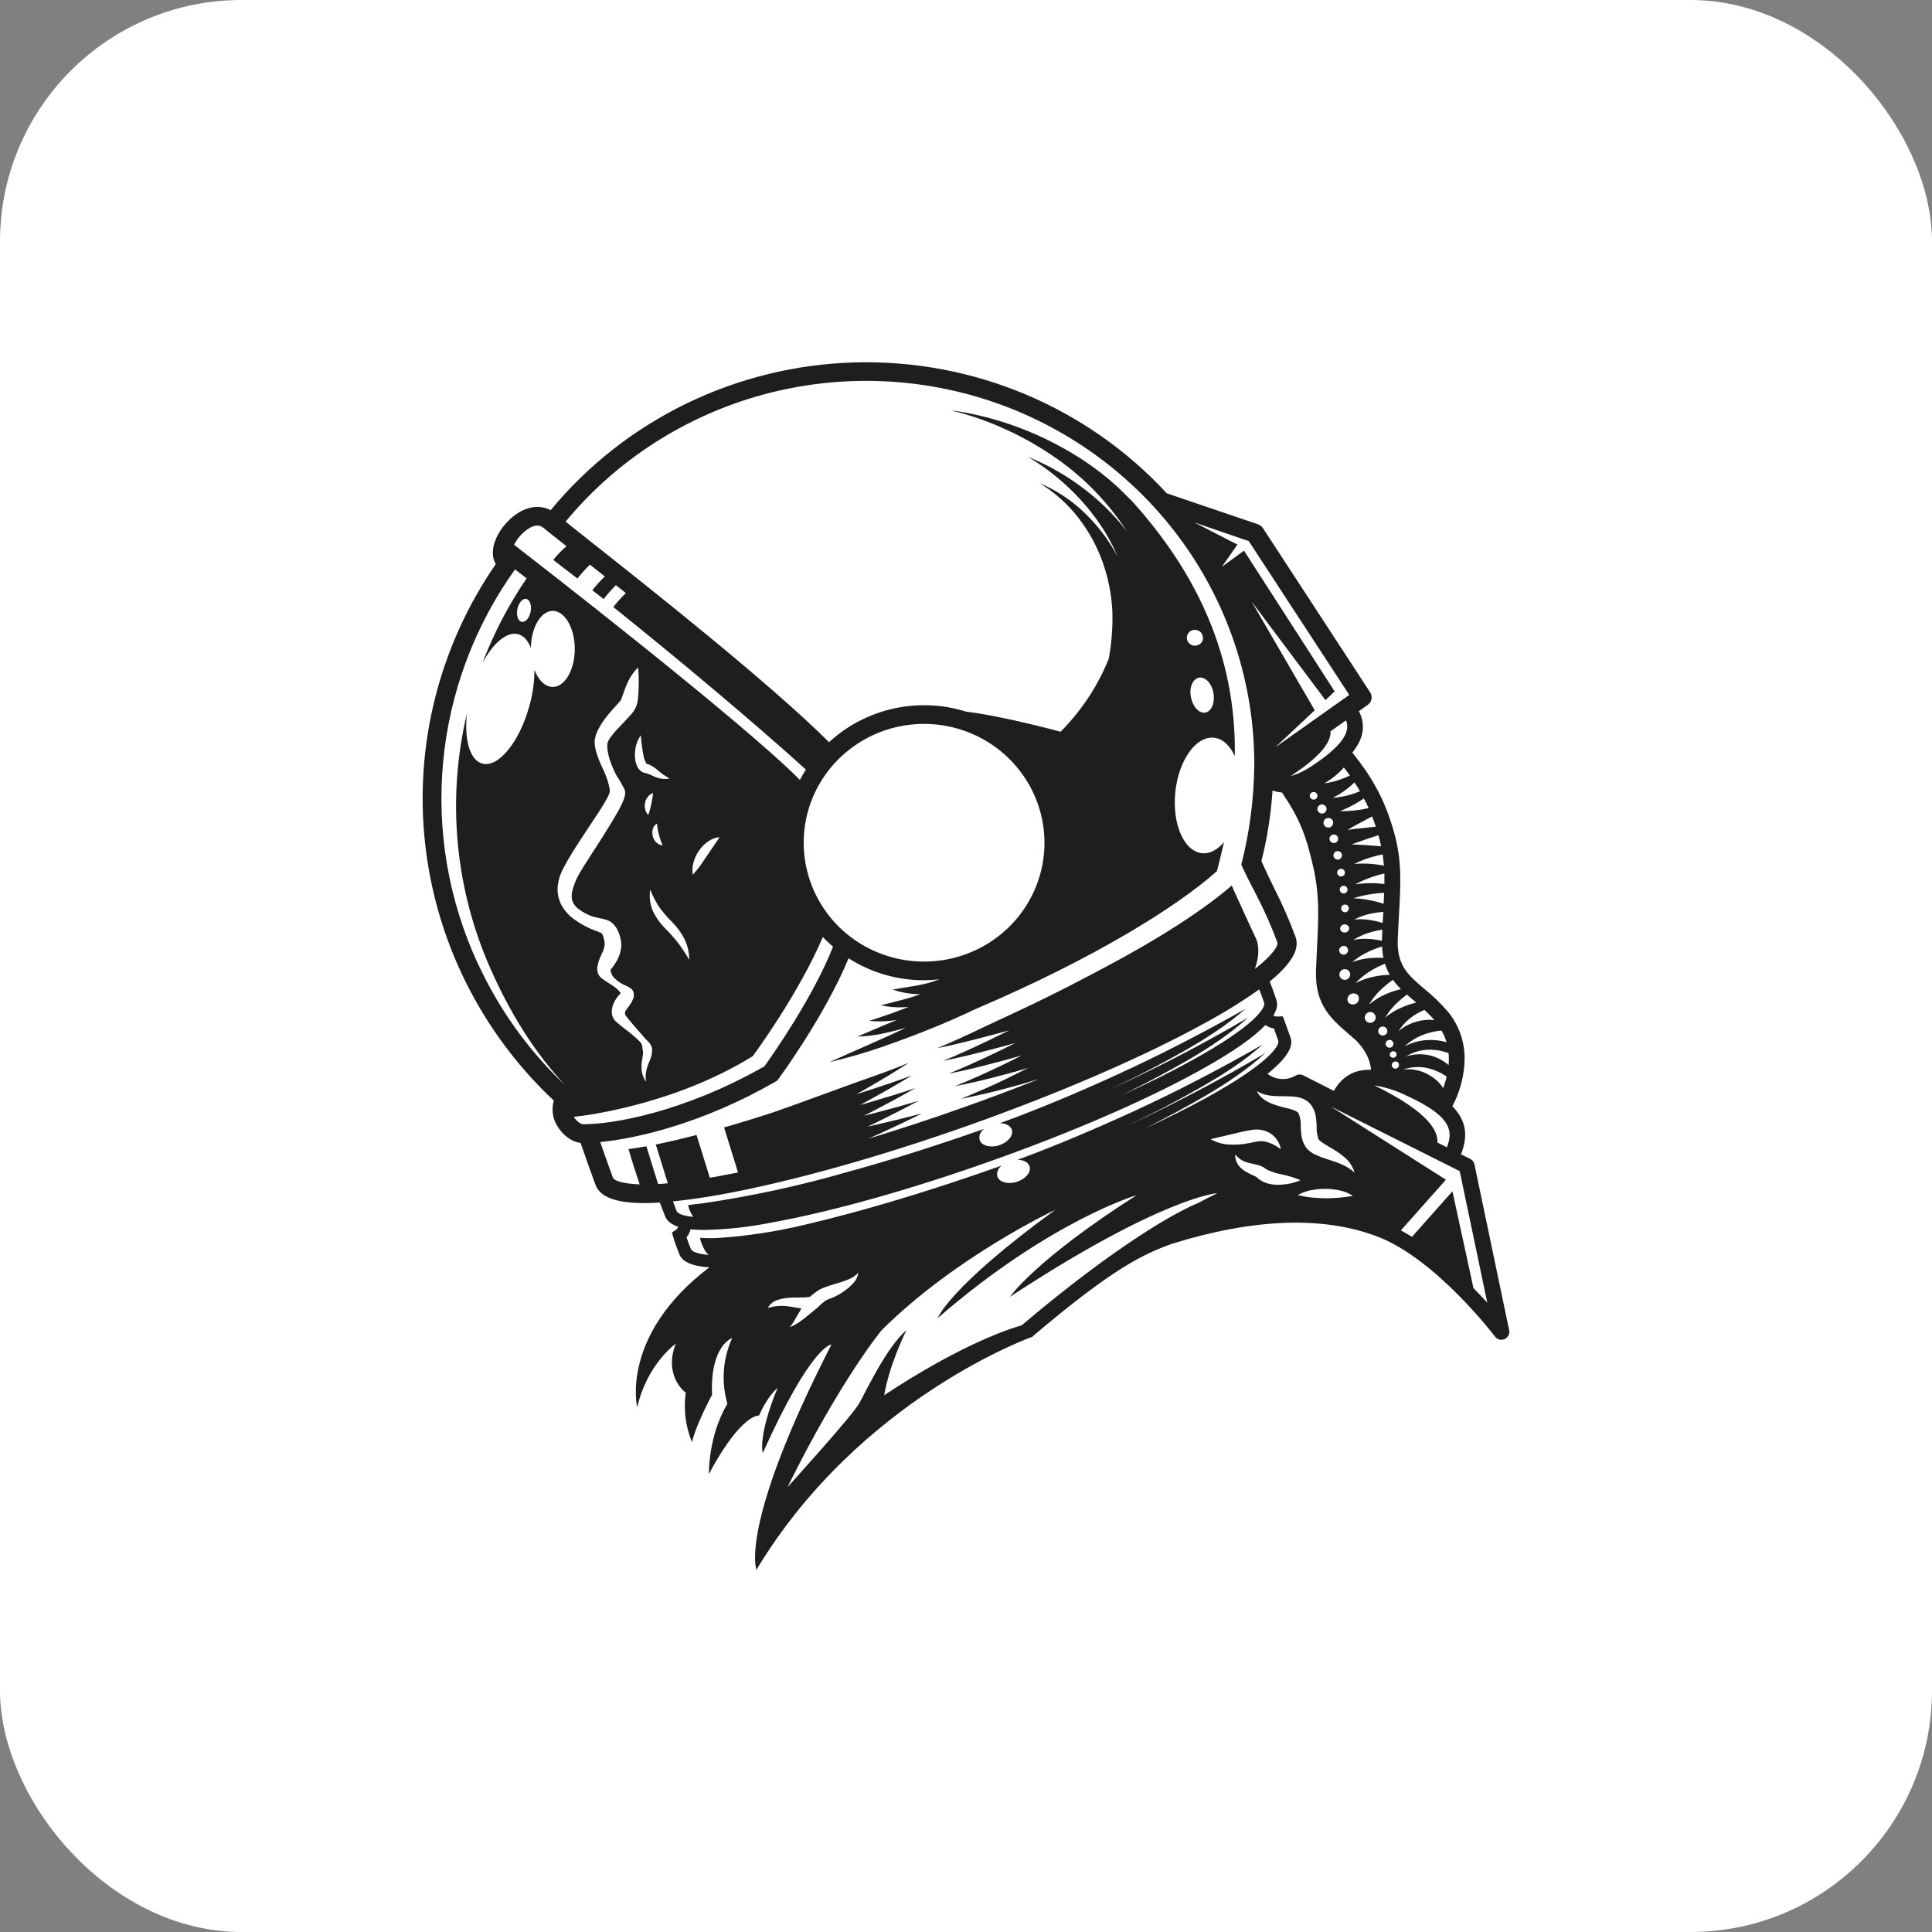
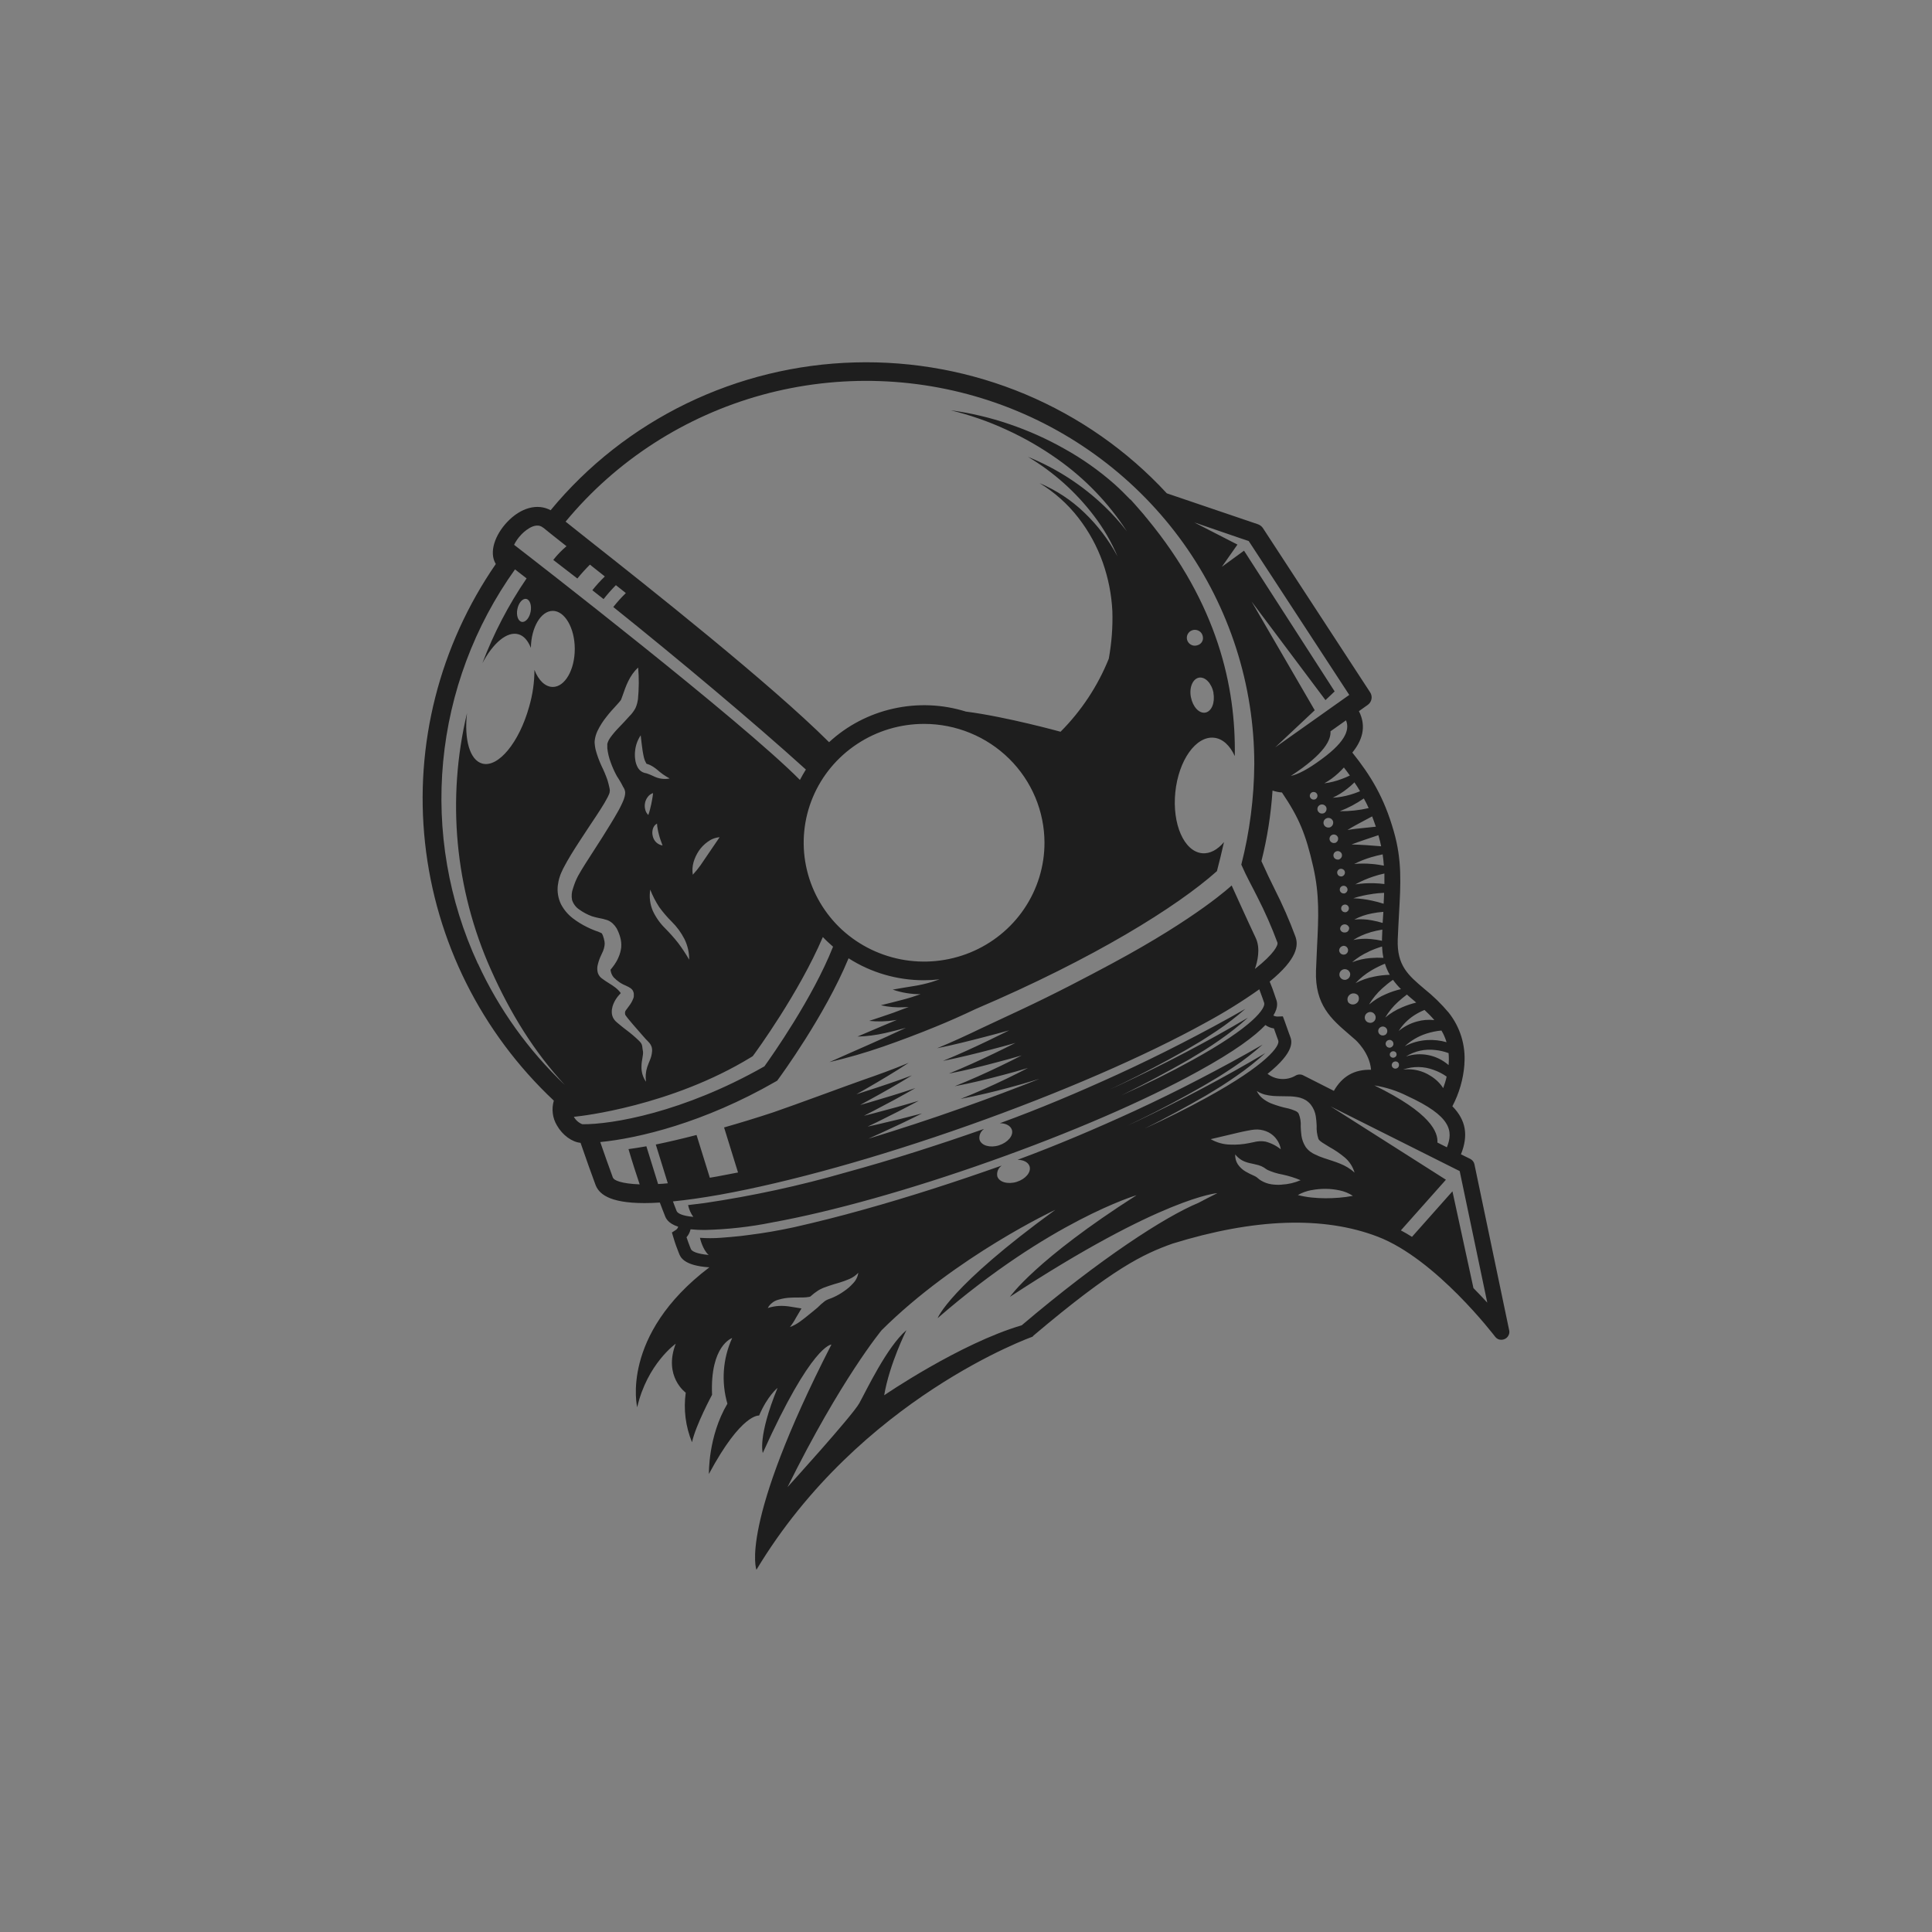
<svg xmlns="http://www.w3.org/2000/svg" width="32" height="32" viewBox="0 0 32 32" fill="none">
  <rect x="0" y="0" width="32" height="32" fill="#808080" stroke="none" />
-   <rect width="32" height="32" rx="4" fill="white" />
  <path d="M24.998 22.04L24.421 19.283C24.417 19.265 24.409 19.247 24.397 19.232C24.386 19.217 24.37 19.205 24.354 19.196L24.198 19.119C24.323 18.807 24.283 18.555 24.056 18.323C24.169 18.108 24.237 17.873 24.255 17.632C24.255 17.627 24.255 17.623 24.255 17.619C24.278 17.314 24.185 17.011 23.993 16.77C23.871 16.626 23.736 16.494 23.588 16.376C23.325 16.153 23.136 15.993 23.151 15.56C23.157 15.409 23.165 15.271 23.172 15.138C23.2 14.641 23.224 14.248 23.085 13.768C22.925 13.207 22.703 12.845 22.399 12.465C22.555 12.273 22.642 12.041 22.508 11.779L22.653 11.676C22.686 11.653 22.709 11.618 22.716 11.579C22.724 11.54 22.715 11.499 22.693 11.466L20.918 8.747C20.898 8.718 20.87 8.696 20.837 8.684L19.326 8.171C18.673 7.464 17.874 6.905 16.982 6.53C16.09 6.156 15.127 5.976 14.158 6.003C13.19 6.029 12.238 6.262 11.369 6.684C10.499 7.107 9.732 7.709 9.12 8.451C8.904 8.334 8.626 8.406 8.399 8.648C8.205 8.853 8.092 9.144 8.212 9.342C7.279 10.695 6.863 12.332 7.04 13.96C7.216 15.588 7.972 17.102 9.173 18.23C9.153 18.299 9.147 18.37 9.156 18.441C9.164 18.511 9.188 18.579 9.225 18.641C9.316 18.801 9.474 18.916 9.616 18.929C9.715 19.209 9.738 19.276 9.75 19.312C9.762 19.348 9.765 19.355 9.86 19.615C9.912 19.762 10.068 19.927 10.676 19.927C10.753 19.927 10.837 19.924 10.929 19.918C10.944 19.961 10.96 20.002 10.975 20.039C10.99 20.076 10.999 20.1 11.01 20.128C11.027 20.174 11.058 20.261 11.233 20.318C11.227 20.34 11.214 20.359 11.194 20.372L11.129 20.414L11.151 20.488C11.185 20.604 11.213 20.675 11.232 20.723C11.237 20.736 11.242 20.746 11.245 20.756C11.268 20.819 11.321 20.963 11.749 20.991C10.265 22.117 10.554 23.309 10.554 23.309C10.719 22.591 11.192 22.256 11.192 22.256C10.984 22.8 11.358 23.067 11.358 23.067C11.319 23.345 11.355 23.628 11.462 23.888C11.523 23.604 11.794 23.102 11.794 23.102C11.759 22.282 12.127 22.162 12.127 22.162C11.971 22.504 11.944 22.889 12.048 23.25C11.726 23.793 11.742 24.413 11.742 24.413C12.283 23.403 12.573 23.446 12.573 23.446C12.713 23.118 12.879 22.988 12.879 22.988C12.546 23.8 12.634 24.066 12.634 24.066C13.447 22.261 13.771 22.27 13.771 22.27C12.232 25.275 12.529 26 12.529 26C14.244 23.151 17.102 22.14 17.102 22.14L17.121 22.119C18.439 21.005 18.931 20.773 19.421 20.598C20.778 20.178 21.921 20.139 22.819 20.483C23.785 20.853 24.754 22.127 24.764 22.14C24.776 22.156 24.791 22.169 24.809 22.178C24.827 22.187 24.847 22.191 24.867 22.191C24.885 22.191 24.903 22.187 24.919 22.18C24.947 22.169 24.969 22.149 24.983 22.123C24.998 22.098 25.003 22.068 24.998 22.04ZM23.808 18.924C23.819 18.756 23.707 18.438 22.764 17.978C22.953 18.008 23.137 18.066 23.307 18.152C24.041 18.488 24.072 18.734 23.965 19.003L23.808 18.924ZM21.227 19.622C21.172 19.626 21.116 19.624 21.061 19.616C20.998 19.607 20.938 19.585 20.884 19.552C20.87 19.544 20.856 19.534 20.844 19.523L20.82 19.503C20.806 19.492 20.79 19.483 20.774 19.476C20.725 19.455 20.678 19.431 20.632 19.405C20.58 19.375 20.535 19.333 20.501 19.283C20.47 19.235 20.456 19.178 20.459 19.121C20.49 19.16 20.528 19.193 20.571 19.218C20.61 19.239 20.651 19.254 20.695 19.264C20.739 19.275 20.787 19.282 20.842 19.298C20.874 19.307 20.905 19.32 20.933 19.337C20.942 19.342 20.95 19.349 20.959 19.355L20.971 19.363L20.993 19.377C21.072 19.413 21.156 19.439 21.241 19.454C21.344 19.476 21.445 19.507 21.542 19.548C21.442 19.591 21.336 19.616 21.227 19.621V19.622ZM21.721 19.713C21.797 19.698 21.875 19.691 21.953 19.691C22.031 19.691 22.109 19.7 22.186 19.716C22.265 19.732 22.341 19.763 22.408 19.807C22.331 19.822 22.254 19.832 22.177 19.838C22.101 19.844 22.027 19.847 21.952 19.847C21.877 19.846 21.803 19.843 21.727 19.835C21.649 19.827 21.572 19.813 21.496 19.794C21.566 19.754 21.641 19.727 21.721 19.712V19.713ZM20.955 18.908C20.915 18.901 20.874 18.9 20.834 18.905C20.814 18.907 20.793 18.911 20.773 18.916L20.696 18.932C20.59 18.954 20.481 18.963 20.373 18.958C20.26 18.955 20.15 18.924 20.053 18.868L20.359 18.796C20.457 18.773 20.554 18.748 20.656 18.729L20.733 18.715C20.765 18.71 20.797 18.708 20.828 18.708C20.893 18.71 20.957 18.727 21.015 18.757C21.067 18.785 21.113 18.825 21.147 18.874C21.182 18.922 21.205 18.978 21.214 19.036C21.138 18.975 21.05 18.931 20.955 18.907V18.908ZM21.927 19.181C21.878 19.165 21.829 19.145 21.782 19.122C21.769 19.115 21.756 19.11 21.743 19.102C21.73 19.094 21.717 19.084 21.703 19.076C21.69 19.067 21.676 19.053 21.663 19.041C21.649 19.029 21.638 19.012 21.626 18.997C21.59 18.941 21.566 18.878 21.556 18.811C21.548 18.754 21.546 18.703 21.544 18.658C21.549 18.586 21.538 18.514 21.511 18.447C21.506 18.438 21.499 18.43 21.492 18.422C21.48 18.416 21.473 18.406 21.456 18.4C21.419 18.384 21.38 18.37 21.34 18.36C21.24 18.34 21.143 18.311 21.049 18.274C20.999 18.253 20.953 18.225 20.911 18.192C20.871 18.159 20.838 18.117 20.816 18.07C20.856 18.096 20.901 18.116 20.947 18.129C20.991 18.14 21.036 18.148 21.082 18.152C21.173 18.159 21.266 18.155 21.368 18.159C21.424 18.161 21.48 18.168 21.535 18.182C21.569 18.192 21.601 18.206 21.631 18.224C21.662 18.245 21.691 18.27 21.714 18.3C21.755 18.355 21.782 18.418 21.793 18.485C21.801 18.538 21.806 18.591 21.808 18.645C21.804 18.719 21.814 18.793 21.837 18.863C21.84 18.867 21.842 18.871 21.844 18.876C21.849 18.881 21.853 18.885 21.857 18.89C21.864 18.895 21.871 18.901 21.877 18.907C21.884 18.913 21.892 18.918 21.9 18.924C21.935 18.947 21.974 18.971 22.016 18.996C22.105 19.045 22.19 19.102 22.268 19.167C22.349 19.234 22.407 19.323 22.436 19.423C22.287 19.283 22.113 19.245 21.927 19.181ZM21.586 17.811C21.566 17.8 21.543 17.796 21.52 17.797C21.497 17.798 21.475 17.805 21.456 17.817C21.385 17.858 21.303 17.877 21.22 17.871C21.138 17.866 21.059 17.836 20.995 17.786C21.458 17.414 21.396 17.24 21.37 17.17L21.345 17.102C21.327 17.051 21.302 16.98 21.275 16.905L21.248 16.834L21.171 16.837C21.143 16.839 21.115 16.833 21.091 16.82C21.182 16.672 21.151 16.587 21.134 16.543C21.125 16.519 21.117 16.491 21.108 16.466C21.086 16.403 21.062 16.332 21.03 16.258C21.495 15.878 21.509 15.655 21.455 15.509C21.356 15.242 21.242 14.982 21.113 14.728C21.043 14.587 20.972 14.44 20.893 14.263C20.99 13.88 21.051 13.488 21.077 13.094C21.127 13.111 21.179 13.122 21.233 13.126C21.517 13.546 21.628 13.815 21.752 14.361C21.856 14.822 21.84 15.184 21.814 15.688C21.809 15.809 21.803 15.937 21.797 16.076C21.777 16.644 22.052 16.88 22.344 17.131C22.377 17.159 22.411 17.188 22.444 17.218C22.456 17.227 22.686 17.435 22.709 17.719C22.432 17.711 22.232 17.826 22.093 18.068L21.586 17.811ZM22.526 13.105L22.512 13.111C22.465 13.13 22.417 13.148 22.367 13.162C22.272 13.19 22.173 13.208 22.074 13.213C22.16 13.173 22.242 13.122 22.316 13.062C22.353 13.033 22.389 13.003 22.42 12.972L22.433 12.958C22.466 13.004 22.497 13.054 22.526 13.104V13.105ZM22.832 13.839C22.85 13.899 22.864 13.958 22.876 14.017C22.712 14.003 22.55 13.991 22.386 13.987C22.532 13.931 22.682 13.884 22.831 13.833L22.832 13.839ZM22.93 14.642C22.874 14.635 22.817 14.631 22.76 14.629C22.655 14.626 22.551 14.632 22.448 14.648C22.542 14.596 22.641 14.553 22.744 14.519C22.805 14.499 22.866 14.481 22.93 14.468C22.931 14.524 22.931 14.582 22.93 14.641V14.642ZM23.756 16.896C23.659 16.885 23.561 16.893 23.468 16.92C23.357 16.95 23.254 17.004 23.166 17.077C23.231 16.974 23.317 16.887 23.419 16.82C23.474 16.784 23.533 16.753 23.594 16.728C23.651 16.78 23.706 16.836 23.756 16.895V16.896ZM23.959 17.262C23.858 17.233 23.753 17.221 23.647 17.226C23.515 17.233 23.385 17.268 23.268 17.329C23.37 17.234 23.492 17.163 23.625 17.12C23.707 17.094 23.791 17.076 23.875 17.069C23.911 17.129 23.939 17.194 23.959 17.261V17.262ZM23.993 17.641C23.898 17.558 23.783 17.501 23.659 17.476C23.535 17.451 23.407 17.459 23.287 17.499C23.431 17.408 23.604 17.37 23.774 17.392C23.849 17.399 23.922 17.417 23.993 17.443C23.999 17.509 23.999 17.576 23.993 17.642V17.641ZM22.902 15.287C22.844 15.269 22.784 15.255 22.724 15.244C22.628 15.225 22.529 15.221 22.431 15.231C22.522 15.182 22.621 15.148 22.723 15.129C22.785 15.116 22.849 15.108 22.912 15.103C22.912 15.109 22.912 15.114 22.912 15.12C22.907 15.177 22.904 15.231 22.901 15.287L22.902 15.287ZM22.697 15.441C22.762 15.423 22.829 15.408 22.896 15.397C22.896 15.448 22.891 15.497 22.89 15.551C22.89 15.562 22.89 15.571 22.89 15.582C22.83 15.569 22.77 15.56 22.71 15.554C22.611 15.544 22.512 15.549 22.415 15.569C22.502 15.514 22.597 15.471 22.696 15.443L22.697 15.441ZM22.67 15.761C22.742 15.728 22.815 15.7 22.891 15.677C22.894 15.74 22.901 15.803 22.914 15.865C22.843 15.861 22.772 15.862 22.701 15.868C22.596 15.876 22.493 15.899 22.395 15.938C22.477 15.866 22.57 15.807 22.67 15.763L22.67 15.761ZM22.493 16.486C22.506 16.507 22.511 16.532 22.506 16.557C22.502 16.581 22.488 16.603 22.468 16.617C22.448 16.632 22.423 16.639 22.398 16.637C22.373 16.634 22.35 16.623 22.333 16.604C22.32 16.583 22.315 16.558 22.32 16.534C22.325 16.509 22.339 16.488 22.359 16.473C22.379 16.458 22.404 16.451 22.428 16.454C22.453 16.456 22.477 16.468 22.493 16.486ZM22.279 16.23C22.261 16.23 22.244 16.226 22.229 16.218C22.214 16.209 22.202 16.196 22.194 16.181C22.186 16.166 22.183 16.148 22.185 16.131C22.187 16.114 22.194 16.098 22.205 16.085C22.216 16.072 22.23 16.062 22.247 16.057C22.263 16.051 22.281 16.051 22.298 16.055C22.315 16.06 22.33 16.069 22.341 16.082C22.353 16.095 22.361 16.11 22.363 16.127C22.365 16.14 22.363 16.152 22.36 16.164C22.356 16.176 22.351 16.187 22.343 16.196C22.335 16.206 22.325 16.214 22.314 16.219C22.303 16.225 22.291 16.229 22.278 16.23H22.279ZM22.25 15.665C22.265 15.665 22.279 15.668 22.292 15.675C22.304 15.682 22.314 15.693 22.321 15.706C22.327 15.718 22.33 15.733 22.328 15.747C22.327 15.761 22.321 15.774 22.312 15.785C22.303 15.796 22.291 15.805 22.277 15.809C22.263 15.813 22.248 15.813 22.234 15.809C22.221 15.806 22.208 15.798 22.199 15.787C22.189 15.776 22.183 15.763 22.181 15.749C22.179 15.729 22.186 15.71 22.199 15.694C22.212 15.679 22.23 15.669 22.25 15.667L22.25 15.665ZM22.281 15.444C22.262 15.447 22.243 15.444 22.227 15.433C22.211 15.423 22.2 15.406 22.197 15.388C22.196 15.37 22.202 15.352 22.214 15.337C22.226 15.323 22.243 15.314 22.261 15.311C22.279 15.308 22.298 15.312 22.314 15.323C22.33 15.333 22.341 15.348 22.346 15.366C22.347 15.375 22.346 15.385 22.343 15.394C22.34 15.403 22.336 15.412 22.33 15.419C22.324 15.427 22.317 15.433 22.308 15.437C22.299 15.442 22.29 15.444 22.281 15.445L22.281 15.444ZM22.281 15.109C22.269 15.11 22.256 15.107 22.245 15.101C22.235 15.094 22.226 15.085 22.22 15.074C22.215 15.063 22.212 15.051 22.214 15.039C22.215 15.026 22.22 15.015 22.228 15.005C22.236 14.996 22.246 14.989 22.258 14.985C22.27 14.981 22.283 14.981 22.295 14.984C22.307 14.987 22.318 14.994 22.326 15.003C22.334 15.012 22.34 15.024 22.341 15.036C22.343 15.045 22.342 15.054 22.339 15.062C22.337 15.071 22.333 15.079 22.327 15.086C22.321 15.093 22.314 15.098 22.307 15.103C22.299 15.107 22.29 15.11 22.281 15.111V15.109ZM22.258 14.798C22.246 14.799 22.233 14.796 22.223 14.79C22.212 14.784 22.203 14.774 22.197 14.763C22.192 14.752 22.189 14.74 22.191 14.728C22.192 14.716 22.197 14.704 22.205 14.694C22.213 14.685 22.223 14.678 22.235 14.674C22.247 14.67 22.26 14.67 22.272 14.673C22.284 14.677 22.295 14.683 22.303 14.692C22.311 14.702 22.317 14.713 22.319 14.725C22.32 14.734 22.319 14.743 22.317 14.752C22.314 14.76 22.31 14.768 22.304 14.775C22.299 14.782 22.292 14.788 22.284 14.792C22.276 14.796 22.267 14.799 22.258 14.8V14.798ZM22.216 14.517C22.203 14.517 22.191 14.514 22.18 14.508C22.169 14.502 22.16 14.493 22.155 14.482C22.149 14.471 22.147 14.458 22.148 14.446C22.149 14.434 22.154 14.422 22.162 14.413C22.17 14.403 22.181 14.396 22.193 14.392C22.205 14.389 22.217 14.388 22.229 14.392C22.241 14.395 22.252 14.402 22.261 14.411C22.269 14.42 22.274 14.431 22.276 14.444C22.277 14.453 22.276 14.461 22.274 14.47C22.271 14.479 22.267 14.486 22.262 14.493C22.256 14.5 22.249 14.506 22.241 14.51C22.233 14.514 22.225 14.517 22.216 14.518V14.517ZM22.161 14.237C22.147 14.238 22.133 14.235 22.121 14.228C22.109 14.221 22.099 14.211 22.093 14.199C22.087 14.187 22.084 14.173 22.086 14.159C22.087 14.146 22.093 14.133 22.102 14.122C22.11 14.112 22.122 14.104 22.135 14.1C22.148 14.096 22.162 14.095 22.176 14.099C22.189 14.103 22.201 14.11 22.21 14.12C22.219 14.13 22.225 14.143 22.227 14.156C22.228 14.166 22.227 14.176 22.225 14.185C22.222 14.195 22.218 14.204 22.211 14.211C22.205 14.219 22.197 14.225 22.189 14.23C22.18 14.235 22.171 14.238 22.161 14.239V14.237ZM22.109 13.961C22.095 13.965 22.081 13.964 22.068 13.959C22.055 13.954 22.044 13.946 22.035 13.935C22.027 13.924 22.022 13.911 22.021 13.897C22.02 13.883 22.023 13.87 22.03 13.858C22.037 13.846 22.047 13.836 22.059 13.83C22.072 13.823 22.086 13.821 22.099 13.822C22.113 13.823 22.126 13.829 22.137 13.837C22.148 13.846 22.156 13.857 22.161 13.87C22.163 13.88 22.165 13.889 22.163 13.899C22.163 13.909 22.16 13.918 22.155 13.927C22.15 13.935 22.144 13.943 22.136 13.949C22.129 13.956 22.12 13.96 22.11 13.963L22.109 13.961ZM22.02 13.705C22.005 13.709 21.989 13.708 21.974 13.702C21.959 13.697 21.947 13.688 21.937 13.675C21.928 13.663 21.922 13.648 21.921 13.632C21.92 13.617 21.924 13.601 21.931 13.588C21.939 13.574 21.951 13.563 21.965 13.556C21.979 13.549 21.994 13.546 22.01 13.547C22.026 13.549 22.041 13.555 22.053 13.565C22.065 13.575 22.074 13.588 22.079 13.602C22.085 13.624 22.082 13.646 22.072 13.665C22.061 13.685 22.043 13.699 22.022 13.706L22.02 13.705ZM21.922 13.471C21.908 13.476 21.893 13.476 21.879 13.473C21.864 13.47 21.851 13.462 21.841 13.451C21.831 13.441 21.824 13.428 21.821 13.413C21.819 13.399 21.82 13.384 21.826 13.37C21.832 13.357 21.841 13.345 21.854 13.337C21.866 13.329 21.88 13.324 21.895 13.324C21.91 13.324 21.924 13.328 21.937 13.336C21.95 13.344 21.96 13.355 21.966 13.368C21.974 13.387 21.974 13.409 21.966 13.428C21.958 13.447 21.943 13.463 21.924 13.471L21.922 13.471ZM21.773 13.242C21.762 13.245 21.749 13.244 21.737 13.24C21.726 13.236 21.715 13.229 21.708 13.219C21.7 13.21 21.695 13.198 21.694 13.186C21.693 13.174 21.696 13.162 21.702 13.151C21.707 13.14 21.716 13.131 21.727 13.125C21.738 13.119 21.75 13.117 21.763 13.118C21.775 13.118 21.787 13.123 21.797 13.13C21.806 13.138 21.814 13.148 21.818 13.159C21.821 13.168 21.822 13.176 21.821 13.185C21.821 13.194 21.818 13.202 21.814 13.21C21.81 13.217 21.805 13.224 21.798 13.23C21.791 13.236 21.784 13.24 21.775 13.242L21.773 13.242ZM22.641 16.781C22.659 16.767 22.681 16.76 22.704 16.762C22.727 16.765 22.748 16.775 22.762 16.793C22.775 16.806 22.782 16.823 22.785 16.84C22.787 16.858 22.784 16.876 22.776 16.892C22.768 16.908 22.755 16.922 22.739 16.93C22.723 16.939 22.705 16.943 22.687 16.941C22.669 16.939 22.651 16.933 22.637 16.921C22.623 16.91 22.613 16.894 22.608 16.877C22.603 16.86 22.604 16.841 22.61 16.824C22.615 16.807 22.626 16.792 22.641 16.781ZM23.244 17.714C23.406 17.658 23.583 17.66 23.743 17.72C23.821 17.747 23.894 17.784 23.961 17.832C23.947 17.896 23.927 17.96 23.904 18.023C23.851 17.941 23.78 17.872 23.696 17.821C23.563 17.734 23.404 17.697 23.246 17.715L23.244 17.714ZM23.17 17.627C23.173 17.638 23.172 17.65 23.168 17.662C23.164 17.673 23.156 17.683 23.146 17.689C23.136 17.696 23.125 17.7 23.112 17.7C23.1 17.7 23.088 17.697 23.078 17.69C23.068 17.683 23.06 17.674 23.056 17.663C23.051 17.652 23.05 17.64 23.053 17.628C23.056 17.616 23.062 17.605 23.071 17.597C23.079 17.589 23.091 17.584 23.103 17.582C23.11 17.58 23.118 17.58 23.126 17.582C23.133 17.583 23.141 17.586 23.147 17.59C23.154 17.595 23.159 17.6 23.163 17.607C23.168 17.613 23.17 17.62 23.172 17.628L23.17 17.627ZM23.092 17.517C23.077 17.521 23.062 17.52 23.048 17.513C23.035 17.506 23.025 17.494 23.02 17.479C23.019 17.472 23.019 17.465 23.02 17.457C23.021 17.45 23.024 17.443 23.028 17.437C23.033 17.431 23.038 17.426 23.044 17.422C23.05 17.417 23.057 17.415 23.065 17.413C23.079 17.41 23.093 17.412 23.105 17.419C23.118 17.426 23.127 17.438 23.13 17.451C23.134 17.465 23.132 17.479 23.125 17.491C23.117 17.503 23.106 17.512 23.092 17.516V17.517ZM23.048 17.343C23.041 17.348 23.034 17.351 23.026 17.352C23.018 17.354 23.009 17.354 23.002 17.352C22.994 17.35 22.986 17.347 22.979 17.343C22.973 17.338 22.967 17.332 22.962 17.325C22.955 17.315 22.951 17.302 22.95 17.29C22.95 17.276 22.954 17.264 22.961 17.253C22.968 17.242 22.978 17.234 22.991 17.229C23.003 17.224 23.016 17.223 23.029 17.225C23.041 17.228 23.053 17.235 23.062 17.244C23.071 17.253 23.077 17.265 23.079 17.278C23.081 17.291 23.08 17.304 23.074 17.315C23.069 17.327 23.059 17.337 23.048 17.343ZM22.942 17.141C22.929 17.148 22.915 17.152 22.9 17.151C22.886 17.151 22.872 17.146 22.86 17.138C22.848 17.129 22.838 17.118 22.833 17.105C22.828 17.091 22.826 17.076 22.829 17.062C22.832 17.048 22.839 17.035 22.849 17.025C22.859 17.015 22.872 17.008 22.887 17.004C22.901 17.001 22.916 17.002 22.929 17.007C22.943 17.012 22.955 17.021 22.963 17.032C22.97 17.041 22.974 17.051 22.976 17.061C22.978 17.071 22.978 17.081 22.977 17.091C22.975 17.102 22.971 17.111 22.965 17.12C22.959 17.128 22.952 17.136 22.943 17.142L22.942 17.141ZM22.679 16.632C22.737 16.535 22.81 16.447 22.894 16.371C22.95 16.32 23.009 16.272 23.072 16.229C23.112 16.284 23.156 16.335 23.204 16.383C23.119 16.403 23.036 16.43 22.957 16.465C22.857 16.507 22.764 16.564 22.681 16.634L22.679 16.632ZM23.019 16.146C22.931 16.148 22.844 16.158 22.759 16.176C22.651 16.197 22.548 16.233 22.452 16.284C22.529 16.201 22.618 16.13 22.716 16.072C22.787 16.03 22.862 15.993 22.939 15.962C22.959 16.027 22.986 16.089 23.02 16.147L23.019 16.146ZM22.73 14.806C22.795 14.797 22.859 14.791 22.925 14.788C22.925 14.847 22.92 14.907 22.917 14.969C22.855 14.949 22.791 14.931 22.727 14.918C22.624 14.895 22.52 14.882 22.415 14.878C22.518 14.845 22.624 14.821 22.732 14.807L22.73 14.806ZM22.786 13.693C22.724 13.7 22.664 13.706 22.604 13.712C22.508 13.721 22.413 13.731 22.318 13.748C22.399 13.697 22.485 13.65 22.571 13.605C22.623 13.578 22.675 13.551 22.727 13.522C22.748 13.578 22.769 13.635 22.788 13.692L22.786 13.693ZM22.668 13.385C22.511 13.421 22.351 13.438 22.191 13.436C22.332 13.382 22.465 13.311 22.589 13.225C22.618 13.274 22.644 13.328 22.669 13.384L22.668 13.385ZM22.223 12.902C22.13 12.938 22.033 12.962 21.935 12.974C22.018 12.928 22.095 12.872 22.165 12.807C22.199 12.776 22.23 12.744 22.259 12.712C22.294 12.756 22.326 12.801 22.358 12.845C22.314 12.867 22.269 12.885 22.223 12.902ZM23.418 16.572L23.457 16.606C23.376 16.625 23.297 16.652 23.221 16.685C23.12 16.727 23.027 16.784 22.944 16.854C23.002 16.756 23.074 16.668 23.158 16.592C23.204 16.55 23.253 16.511 23.303 16.473C23.34 16.507 23.379 16.54 23.418 16.572ZM22.922 14.338C22.857 14.326 22.791 14.315 22.724 14.31C22.627 14.301 22.528 14.301 22.43 14.31C22.52 14.264 22.615 14.227 22.712 14.198C22.774 14.18 22.837 14.164 22.901 14.151C22.91 14.214 22.917 14.276 22.921 14.338H22.922ZM21.888 12.576C21.663 12.742 21.504 12.824 21.38 12.852C21.954 12.477 22.046 12.247 22.037 12.113L22.294 11.931C22.347 12.059 22.327 12.256 21.888 12.576H21.888ZM22.348 11.51L22.05 11.721L21.84 11.87L21.121 12.379L21.776 11.764L20.73 9.963L21.954 11.596L22.106 11.452L20.605 9.121L20.238 9.388L20.496 9.02L19.781 8.653L20.565 8.922L20.682 8.961L20.729 9.032L22.348 11.51ZM8.998 8.74C9.06 8.791 9.196 8.9 9.383 9.047C9.302 9.115 9.229 9.191 9.164 9.274C9.29 9.371 9.424 9.475 9.563 9.582C9.628 9.502 9.698 9.425 9.771 9.352L10.018 9.548C9.944 9.619 9.875 9.696 9.811 9.776L9.997 9.923C10.06 9.843 10.129 9.765 10.201 9.692L10.366 9.823C10.291 9.896 10.222 9.973 10.158 10.054C11.237 10.919 12.496 11.974 13.348 12.746C13.313 12.802 13.28 12.859 13.249 12.918C12.282 11.941 8.824 9.262 8.515 9.024C8.544 8.964 8.583 8.908 8.63 8.859C8.653 8.833 8.858 8.622 8.997 8.741L8.998 8.74ZM17.3 13.958C17.3 14.348 17.183 14.728 16.964 15.052C16.745 15.376 16.433 15.628 16.069 15.777C15.704 15.926 15.303 15.965 14.916 15.889C14.53 15.813 14.174 15.626 13.895 15.351C13.617 15.075 13.427 14.724 13.35 14.342C13.273 13.961 13.312 13.565 13.463 13.205C13.614 12.845 13.87 12.538 14.198 12.322C14.526 12.105 14.911 11.99 15.306 11.99C15.834 11.99 16.341 12.198 16.715 12.567C17.089 12.936 17.299 13.437 17.3 13.958ZM9.645 18.621C9.585 18.597 9.536 18.554 9.505 18.498L9.548 18.493C9.611 18.487 11.114 18.322 12.441 17.51L12.467 17.494L12.486 17.469C12.518 17.425 13.229 16.455 13.629 15.52C13.681 15.576 13.739 15.629 13.798 15.68C13.461 16.532 12.783 17.492 12.661 17.662C11.316 18.427 10.132 18.626 9.645 18.621ZM8.789 10.131C8.769 10.236 8.703 10.312 8.642 10.3C8.582 10.289 8.548 10.195 8.569 10.09C8.589 9.985 8.655 9.909 8.716 9.92C8.776 9.931 8.809 10.026 8.789 10.131ZM10.822 12.855C10.786 12.838 10.75 12.823 10.713 12.81C10.705 12.81 10.697 12.805 10.689 12.804H10.683L10.674 12.801L10.645 12.79C10.628 12.782 10.613 12.771 10.599 12.758C10.587 12.746 10.577 12.733 10.568 12.72C10.541 12.674 10.525 12.623 10.52 12.571C10.514 12.525 10.514 12.478 10.52 12.432C10.529 12.341 10.561 12.255 10.612 12.179C10.622 12.269 10.631 12.351 10.643 12.431C10.65 12.471 10.656 12.509 10.665 12.546C10.672 12.577 10.684 12.608 10.7 12.636C10.703 12.642 10.706 12.644 10.708 12.649C10.71 12.653 10.713 12.653 10.714 12.653H10.72L10.729 12.657C10.742 12.661 10.754 12.665 10.766 12.671C10.809 12.692 10.848 12.718 10.884 12.748C10.947 12.805 11.017 12.854 11.092 12.894C11 12.912 10.905 12.898 10.822 12.855ZM10.974 14.004C10.934 13.997 10.898 13.979 10.869 13.952C10.84 13.924 10.821 13.889 10.812 13.85C10.802 13.812 10.802 13.772 10.812 13.734C10.817 13.715 10.825 13.697 10.837 13.68C10.849 13.664 10.864 13.651 10.882 13.641C10.884 13.674 10.888 13.707 10.895 13.74C10.9 13.77 10.907 13.797 10.914 13.825C10.921 13.852 10.929 13.879 10.939 13.907L10.974 14.004ZM10.684 13.298C10.691 13.263 10.706 13.23 10.728 13.201C10.75 13.17 10.781 13.148 10.817 13.136C10.813 13.175 10.808 13.205 10.803 13.235C10.798 13.264 10.793 13.291 10.787 13.319C10.781 13.348 10.774 13.375 10.767 13.403C10.76 13.432 10.751 13.462 10.738 13.499C10.711 13.473 10.693 13.44 10.686 13.404C10.677 13.369 10.677 13.333 10.684 13.298ZM10.77 14.735C10.809 14.837 10.86 14.934 10.92 15.026C10.983 15.112 11.052 15.193 11.128 15.268C11.212 15.351 11.282 15.447 11.336 15.552C11.389 15.659 11.416 15.776 11.415 15.895C11.359 15.799 11.298 15.706 11.231 15.617C11.164 15.532 11.091 15.451 11.015 15.374C10.931 15.291 10.862 15.193 10.812 15.085C10.765 14.975 10.751 14.854 10.77 14.736V14.735ZM11.487 14.281C11.506 14.215 11.536 14.152 11.574 14.094C11.613 14.036 11.662 13.985 11.72 13.944C11.777 13.9 11.846 13.873 11.919 13.867L11.705 14.181C11.671 14.232 11.636 14.283 11.601 14.334C11.562 14.388 11.52 14.44 11.475 14.488C11.464 14.419 11.468 14.349 11.487 14.282V14.281ZM10.097 13.133C10.097 13.13 10.097 13.127 10.097 13.124C10.097 13.118 10.097 13.107 10.101 13.099C10.1 13.08 10.098 13.062 10.093 13.043C10.084 13.004 10.075 12.963 10.062 12.922C10.034 12.841 10 12.761 9.962 12.684C9.924 12.601 9.892 12.515 9.868 12.427C9.862 12.403 9.857 12.379 9.854 12.354L9.85 12.316C9.848 12.3 9.848 12.284 9.85 12.268C9.856 12.213 9.872 12.159 9.895 12.109C9.936 12.024 9.987 11.944 10.046 11.871C10.101 11.799 10.161 11.735 10.216 11.675L10.254 11.632C10.266 11.618 10.277 11.604 10.281 11.599L10.286 11.591C10.289 11.584 10.292 11.577 10.294 11.57L10.313 11.518C10.366 11.364 10.429 11.183 10.57 11.057C10.585 11.23 10.583 11.405 10.567 11.578C10.563 11.602 10.559 11.626 10.553 11.65C10.549 11.663 10.546 11.675 10.541 11.689L10.533 11.71C10.53 11.719 10.525 11.729 10.521 11.737C10.507 11.762 10.49 11.786 10.473 11.809C10.457 11.829 10.442 11.846 10.427 11.86C10.368 11.928 10.31 11.987 10.254 12.046C10.2 12.101 10.15 12.159 10.105 12.222C10.088 12.246 10.074 12.273 10.064 12.302C10.064 12.307 10.064 12.312 10.059 12.318V12.343C10.058 12.36 10.058 12.377 10.059 12.394C10.068 12.473 10.086 12.55 10.114 12.624C10.142 12.704 10.177 12.782 10.218 12.856C10.241 12.893 10.266 12.929 10.288 12.97L10.322 13.035C10.33 13.046 10.337 13.058 10.342 13.071C10.345 13.078 10.348 13.085 10.349 13.093C10.353 13.103 10.354 13.113 10.355 13.124C10.355 13.146 10.353 13.169 10.347 13.191C10.344 13.205 10.339 13.22 10.334 13.234C10.325 13.26 10.315 13.283 10.305 13.304C10.286 13.348 10.264 13.387 10.243 13.427C10.157 13.581 10.065 13.726 9.974 13.872L9.7 14.299C9.655 14.369 9.612 14.44 9.574 14.509C9.565 14.526 9.556 14.543 9.549 14.56L9.527 14.611C9.514 14.646 9.501 14.68 9.491 14.714C9.468 14.775 9.463 14.842 9.475 14.906C9.496 14.971 9.538 15.028 9.596 15.066C9.66 15.112 9.73 15.149 9.804 15.176C9.841 15.188 9.879 15.197 9.917 15.205C9.965 15.213 10.013 15.225 10.059 15.24C10.093 15.253 10.124 15.273 10.15 15.297C10.174 15.32 10.195 15.346 10.212 15.374C10.237 15.42 10.257 15.468 10.271 15.518C10.288 15.575 10.294 15.635 10.289 15.694C10.282 15.749 10.268 15.803 10.245 15.854C10.227 15.898 10.204 15.939 10.177 15.978C10.153 16.014 10.125 16.044 10.112 16.062C10.117 16.108 10.134 16.152 10.164 16.188C10.193 16.218 10.226 16.245 10.26 16.269C10.297 16.294 10.337 16.314 10.378 16.331C10.403 16.342 10.426 16.355 10.448 16.37C10.456 16.376 10.463 16.383 10.47 16.391C10.475 16.396 10.479 16.402 10.483 16.409C10.488 16.419 10.492 16.43 10.495 16.441C10.498 16.453 10.499 16.466 10.498 16.479V16.494V16.505C10.497 16.511 10.496 16.517 10.494 16.523L10.489 16.538C10.48 16.563 10.468 16.587 10.454 16.611C10.442 16.631 10.43 16.647 10.419 16.662L10.359 16.744C10.354 16.755 10.352 16.767 10.352 16.779C10.352 16.791 10.354 16.803 10.359 16.814L10.398 16.866L10.479 16.963C10.535 17.028 10.592 17.093 10.65 17.159C10.665 17.175 10.678 17.192 10.695 17.21C10.712 17.228 10.73 17.244 10.747 17.264C10.766 17.284 10.781 17.308 10.791 17.334C10.8 17.361 10.803 17.389 10.8 17.417C10.796 17.466 10.784 17.513 10.765 17.558C10.748 17.599 10.733 17.636 10.72 17.674C10.695 17.752 10.688 17.835 10.7 17.917C10.647 17.842 10.621 17.752 10.625 17.66C10.625 17.567 10.657 17.479 10.65 17.418L10.643 17.375C10.642 17.359 10.64 17.343 10.637 17.327C10.634 17.309 10.627 17.291 10.617 17.276C10.605 17.26 10.591 17.245 10.576 17.231C10.515 17.172 10.45 17.117 10.382 17.066C10.348 17.039 10.313 17.015 10.278 16.984L10.226 16.941L10.201 16.919L10.195 16.913L10.186 16.903C10.179 16.896 10.173 16.888 10.168 16.88C10.146 16.846 10.133 16.807 10.133 16.766C10.132 16.733 10.137 16.7 10.146 16.668C10.161 16.619 10.184 16.572 10.214 16.53C10.228 16.511 10.241 16.494 10.255 16.479C10.268 16.463 10.275 16.456 10.282 16.449C10.258 16.415 10.228 16.385 10.195 16.359C10.161 16.333 10.124 16.308 10.086 16.285C10.046 16.261 10.006 16.234 9.968 16.205C9.963 16.201 9.958 16.197 9.952 16.192C9.946 16.186 9.94 16.181 9.935 16.174C9.921 16.157 9.91 16.138 9.903 16.117C9.892 16.08 9.89 16.04 9.896 16.002C9.906 15.952 9.921 15.903 9.941 15.856L9.988 15.753C9.999 15.726 10.008 15.697 10.012 15.668C10.017 15.643 10.017 15.616 10.012 15.591C10.006 15.558 9.997 15.527 9.986 15.496C9.981 15.484 9.977 15.476 9.974 15.47C9.971 15.463 9.97 15.46 9.959 15.454C9.926 15.438 9.891 15.424 9.855 15.413C9.811 15.396 9.767 15.377 9.725 15.356C9.682 15.335 9.642 15.313 9.603 15.289C9.563 15.264 9.524 15.238 9.487 15.209C9.405 15.146 9.338 15.066 9.291 14.975C9.245 14.879 9.227 14.772 9.239 14.667C9.245 14.618 9.255 14.569 9.271 14.522C9.278 14.5 9.286 14.476 9.297 14.453C9.307 14.43 9.317 14.409 9.327 14.388C9.369 14.306 9.413 14.231 9.458 14.156C9.548 14.008 9.644 13.866 9.737 13.723C9.831 13.581 9.927 13.441 10.011 13.301C10.031 13.265 10.051 13.23 10.068 13.198C10.076 13.183 10.083 13.167 10.089 13.151C10.092 13.144 10.094 13.138 10.095 13.134C10.096 13.13 10.097 13.123 10.097 13.133ZM7.915 15.962C7.43 14.915 7.232 13.761 7.34 12.615C7.448 11.469 7.858 10.371 8.53 9.431L8.722 9.58C8.423 10.018 8.177 10.49 7.99 10.984C8.166 10.652 8.397 10.453 8.585 10.505C8.676 10.529 8.745 10.611 8.793 10.731C8.798 10.391 8.959 10.118 9.156 10.118C9.354 10.118 9.52 10.401 9.52 10.748C9.52 11.096 9.356 11.378 9.156 11.378C9.029 11.378 8.917 11.265 8.852 11.095C8.852 11.302 8.822 11.507 8.764 11.706C8.6 12.297 8.252 12.719 7.988 12.647C7.78 12.591 7.686 12.246 7.735 11.813C7.396 13.234 7.535 14.726 8.132 16.063C8.453 16.785 8.85 17.425 9.355 17.97C8.751 17.396 8.263 16.715 7.917 15.962H7.915ZM10.153 19.51C10.06 19.254 10.06 19.254 10.046 19.213C10.035 19.181 10.016 19.124 9.942 18.916C10.569 18.855 11.657 18.598 12.844 17.916L12.873 17.899L12.892 17.873C12.925 17.828 13.662 16.823 14.055 15.872C14.426 16.11 14.86 16.236 15.302 16.236C15.389 16.236 15.476 16.231 15.562 16.221C15.52 16.236 15.478 16.25 15.435 16.264C15.331 16.295 15.225 16.319 15.118 16.335C15.009 16.354 14.899 16.369 14.786 16.391C14.934 16.442 15.091 16.468 15.248 16.467C15.151 16.501 15.054 16.532 14.954 16.558C14.835 16.59 14.715 16.619 14.59 16.65C14.716 16.679 14.845 16.69 14.973 16.683C15 16.683 15.025 16.68 15.052 16.678C14.965 16.712 14.878 16.744 14.792 16.776C14.662 16.821 14.532 16.865 14.397 16.909C14.539 16.924 14.681 16.92 14.822 16.898L14.857 16.892C14.78 16.925 14.701 16.958 14.625 16.989L14.202 17.169C14.357 17.165 14.512 17.145 14.664 17.11C14.778 17.084 14.892 17.055 15.004 17.024C14.588 17.221 14.162 17.401 13.738 17.592C14.039 17.522 14.336 17.436 14.627 17.335C14.92 17.233 15.208 17.124 15.494 17.007C15.72 16.915 15.942 16.816 16.163 16.711C18.124 15.874 19.495 15.018 20.156 14.429C20.194 14.282 20.235 14.121 20.273 13.948C20.166 14.075 20.038 14.145 19.909 14.132C19.611 14.101 19.413 13.649 19.467 13.121C19.521 12.592 19.808 12.189 20.106 12.219C20.251 12.233 20.372 12.348 20.452 12.523C20.471 11.381 20.172 10.009 18.997 8.587C18.979 8.565 18.961 8.545 18.945 8.523L18.893 8.463C18.861 8.426 18.829 8.389 18.797 8.353C18.772 8.326 18.748 8.298 18.723 8.271V8.276C18.637 8.187 18.549 8.099 18.457 8.017C18.204 7.794 17.927 7.598 17.631 7.434C17.34 7.269 17.033 7.132 16.715 7.024C16.401 6.917 16.077 6.84 15.748 6.796C16.067 6.874 16.378 6.982 16.675 7.12C16.971 7.255 17.252 7.418 17.516 7.605C17.972 7.927 18.361 8.332 18.663 8.798C18.551 8.652 18.428 8.515 18.295 8.388C17.929 8.037 17.499 7.758 17.027 7.567C17.451 7.82 17.821 8.151 18.118 8.542C18.278 8.751 18.41 8.979 18.512 9.221L18.505 9.207C18.362 8.94 18.177 8.698 17.958 8.489C17.744 8.283 17.493 8.118 17.218 8.002C17.466 8.153 17.684 8.347 17.861 8.576C18.034 8.799 18.17 9.047 18.264 9.312C18.356 9.572 18.41 9.843 18.424 10.118C18.433 10.384 18.412 10.649 18.365 10.91C18.183 11.362 17.911 11.774 17.566 12.12C17.566 12.12 16.665 11.871 15.998 11.786C15.609 11.664 15.194 11.648 14.796 11.737C14.397 11.826 14.03 12.018 13.732 12.293C12.754 11.318 10.738 9.724 9.754 8.947L9.368 8.64C10.207 7.625 11.344 6.893 12.621 6.541C13.899 6.19 15.256 6.237 16.506 6.677C17.755 7.117 18.836 7.928 19.601 8.998C20.365 10.068 20.775 11.345 20.775 12.655C20.771 13.217 20.699 13.776 20.56 14.321C20.649 14.526 20.751 14.704 20.828 14.861C20.953 15.105 21.063 15.355 21.158 15.611C21.173 15.653 21.106 15.796 20.785 16.049C20.827 15.929 20.881 15.712 20.8 15.538C20.668 15.26 20.4 14.666 20.4 14.666C20.4 14.666 19.848 15.191 18.42 15.958C18.012 16.177 17.484 16.456 16.883 16.737C16.643 16.849 16.395 16.964 16.265 17.026C16.02 17.144 15.774 17.258 15.522 17.362C15.789 17.308 16.055 17.241 16.32 17.172C16.452 17.138 16.584 17.102 16.715 17.066C16.6 17.123 16.485 17.18 16.368 17.236C16.122 17.354 15.873 17.468 15.619 17.572C15.889 17.518 16.156 17.452 16.422 17.382C16.555 17.348 16.687 17.312 16.819 17.274C16.703 17.332 16.587 17.39 16.47 17.446C16.223 17.564 15.972 17.678 15.717 17.782C15.987 17.73 16.257 17.663 16.525 17.591C16.658 17.557 16.79 17.52 16.922 17.481C16.806 17.541 16.69 17.599 16.573 17.655C16.324 17.775 16.072 17.888 15.814 17.991C16.087 17.94 16.358 17.873 16.628 17.801C16.761 17.767 16.893 17.729 17.026 17.689C16.91 17.749 16.793 17.808 16.675 17.865C16.425 17.986 16.171 18.098 15.912 18.201C16.186 18.148 16.459 18.084 16.73 18.01C16.866 17.974 17.001 17.935 17.137 17.893L17.217 17.869C16.806 18.032 16.379 18.193 15.941 18.348C15.41 18.537 14.886 18.707 14.382 18.861L14.584 18.77C14.815 18.664 15.045 18.556 15.271 18.442C15.026 18.507 14.78 18.567 14.533 18.624L14.37 18.66L14.526 18.586C14.758 18.471 14.99 18.355 15.217 18.232C14.969 18.307 14.72 18.375 14.471 18.44L14.309 18.481L14.465 18.401C14.7 18.279 14.933 18.154 15.162 18.022C14.912 18.107 14.659 18.183 14.406 18.257L14.247 18.302C14.299 18.273 14.351 18.246 14.403 18.216C14.639 18.087 14.875 17.954 15.104 17.812C14.852 17.907 14.596 17.992 14.34 18.074C14.288 18.091 14.236 18.107 14.184 18.125C14.236 18.095 14.291 18.065 14.344 18.034C14.583 17.896 14.821 17.755 15.05 17.604C14.796 17.71 14.538 17.803 14.278 17.893C14.046 17.974 13.172 18.299 12.804 18.425C12.525 18.517 12.252 18.6 11.993 18.674L12.224 19.42C12.104 19.444 11.987 19.466 11.873 19.487L11.757 19.507L11.537 18.799C11.293 18.862 11.065 18.915 10.862 18.957L11.061 19.599C11.004 19.605 10.951 19.609 10.9 19.611L10.706 18.986C10.602 19.005 10.498 19.021 10.41 19.033C10.462 19.213 10.55 19.486 10.595 19.617C10.283 19.605 10.168 19.547 10.156 19.51H10.153ZM19.834 10.687C19.808 10.696 19.781 10.697 19.755 10.69C19.728 10.682 19.705 10.667 19.688 10.647C19.671 10.626 19.66 10.6 19.658 10.574C19.656 10.547 19.662 10.52 19.676 10.497C19.689 10.474 19.71 10.455 19.735 10.444C19.759 10.433 19.787 10.429 19.814 10.434C19.841 10.439 19.865 10.451 19.885 10.47C19.904 10.489 19.917 10.514 19.922 10.54C19.929 10.571 19.925 10.603 19.909 10.63C19.893 10.657 19.867 10.678 19.836 10.686L19.834 10.687ZM20.098 11.481C20.127 11.64 20.067 11.784 19.964 11.803C19.861 11.821 19.756 11.707 19.725 11.546C19.694 11.386 19.756 11.243 19.859 11.224C19.963 11.206 20.071 11.32 20.1 11.48L20.098 11.481ZM11.207 20.058C11.196 20.028 11.183 19.996 11.17 19.963L11.146 19.899C11.367 19.877 11.626 19.841 11.93 19.787C13.07 19.581 14.532 19.175 16.049 18.638C17.566 18.1 18.959 17.496 19.969 16.938C20.276 16.772 20.573 16.588 20.858 16.386C20.877 16.437 20.894 16.483 20.91 16.528C20.92 16.556 20.929 16.583 20.938 16.608C20.969 16.695 20.759 17.005 19.738 17.565C19.395 17.755 19.001 17.95 18.57 18.144L18.629 18.115C18.989 17.939 19.343 17.749 19.69 17.551C19.776 17.5 19.862 17.448 19.947 17.395C20.032 17.341 20.116 17.286 20.198 17.228C20.363 17.114 20.521 16.99 20.669 16.856C20.324 17.061 19.977 17.252 19.625 17.437C19.273 17.622 18.916 17.796 18.555 17.966L18.383 18.044C18.447 18.014 18.511 17.984 18.575 17.953C18.935 17.778 19.289 17.591 19.638 17.394L19.898 17.24C19.982 17.185 20.068 17.133 20.151 17.076C20.317 16.965 20.477 16.843 20.627 16.71C20.279 16.909 19.93 17.096 19.576 17.278C19.222 17.46 18.864 17.634 18.502 17.8C17.865 18.091 17.218 18.365 16.561 18.604C16.658 18.604 16.738 18.645 16.76 18.713C16.79 18.808 16.694 18.922 16.547 18.97C16.399 19.017 16.255 18.974 16.225 18.879C16.218 18.846 16.221 18.811 16.234 18.78C16.247 18.748 16.268 18.721 16.296 18.701H16.291C15.539 18.965 14.779 19.209 14.011 19.419C13.244 19.64 12.462 19.809 11.672 19.926L11.397 19.96C11.412 20.031 11.441 20.097 11.483 20.155C11.3 20.139 11.221 20.096 11.207 20.058ZM11.442 20.685C11.438 20.674 11.433 20.662 11.427 20.647C11.414 20.613 11.394 20.564 11.371 20.493C11.404 20.455 11.427 20.41 11.438 20.361C11.517 20.369 11.597 20.373 11.677 20.372C12.05 20.363 12.421 20.322 12.787 20.248C13.785 20.067 15.068 19.707 16.399 19.235C17.73 18.764 18.952 18.236 19.839 17.748C20.45 17.413 20.782 17.164 20.959 16.978C21.001 17.008 21.049 17.027 21.1 17.034L21.147 17.166L21.172 17.235C21.203 17.32 20.992 17.63 19.971 18.188C19.669 18.354 19.326 18.524 18.954 18.695C19.301 18.522 19.643 18.337 19.98 18.142C20.066 18.09 20.151 18.039 20.236 17.985C20.322 17.93 20.404 17.875 20.486 17.817C20.651 17.703 20.808 17.578 20.957 17.443C20.612 17.648 20.266 17.841 19.914 18.028C19.562 18.214 19.206 18.393 18.845 18.565L18.674 18.644L18.865 18.552C19.225 18.377 19.579 18.187 19.927 17.988L20.186 17.834C20.27 17.779 20.356 17.727 20.438 17.67C20.605 17.558 20.763 17.435 20.913 17.302C20.566 17.502 20.217 17.691 19.864 17.874C19.511 18.058 19.153 18.233 18.792 18.4C18.156 18.692 17.511 18.967 16.854 19.21C16.951 19.21 17.031 19.25 17.053 19.318C17.083 19.414 16.988 19.528 16.841 19.575C16.694 19.621 16.549 19.58 16.519 19.485C16.512 19.452 16.515 19.418 16.527 19.386C16.54 19.355 16.561 19.327 16.589 19.308H16.584C15.833 19.574 15.074 19.82 14.307 20.034C13.923 20.142 13.538 20.239 13.15 20.327C12.914 20.378 12.661 20.423 12.411 20.454C12.411 20.454 12.355 20.462 12.271 20.472C12.157 20.484 12.044 20.494 11.934 20.502C11.821 20.51 11.707 20.51 11.593 20.502C11.593 20.502 11.637 20.7 11.738 20.786C11.54 20.768 11.456 20.725 11.442 20.685ZM13.723 21.519C13.712 21.523 13.702 21.527 13.692 21.533C13.682 21.538 13.672 21.543 13.663 21.55C13.62 21.582 13.579 21.619 13.542 21.657C13.499 21.695 13.45 21.732 13.403 21.771C13.356 21.811 13.306 21.849 13.254 21.887C13.202 21.926 13.145 21.957 13.084 21.98C13.122 21.931 13.156 21.88 13.184 21.826C13.214 21.774 13.244 21.723 13.275 21.672C13.212 21.663 13.153 21.653 13.096 21.643C13.034 21.632 12.971 21.628 12.908 21.63C12.843 21.633 12.779 21.645 12.717 21.665C12.734 21.632 12.758 21.603 12.788 21.58C12.817 21.556 12.851 21.539 12.887 21.529C12.957 21.507 13.03 21.495 13.103 21.493C13.174 21.489 13.243 21.493 13.306 21.49C13.337 21.49 13.368 21.486 13.392 21.482C13.402 21.481 13.412 21.479 13.421 21.475C13.46 21.439 13.502 21.407 13.546 21.378C13.563 21.367 13.58 21.357 13.598 21.349C13.614 21.34 13.641 21.33 13.65 21.326C13.679 21.316 13.706 21.305 13.735 21.296C13.791 21.276 13.848 21.261 13.905 21.244C13.961 21.227 14.016 21.207 14.069 21.184C14.125 21.16 14.175 21.125 14.216 21.081C14.207 21.147 14.176 21.209 14.129 21.257C14.085 21.306 14.034 21.35 13.979 21.387C13.926 21.425 13.87 21.457 13.811 21.484C13.782 21.497 13.753 21.509 13.723 21.519ZM14.645 23.11C14.732 22.591 15.013 22.032 15.013 22.032C14.689 22.309 14.348 23.034 14.233 23.241C14.118 23.449 13.044 24.631 13.044 24.631C13.927 22.844 14.603 22.032 14.603 22.032C15.836 20.806 17.48 20.038 17.48 20.038C15.722 21.316 15.53 21.833 15.53 21.833C17.39 20.218 18.826 19.796 18.826 19.796C17.147 20.867 16.727 21.48 16.727 21.48C19.255 19.822 20.164 19.762 20.164 19.762C20.053 19.817 19.95 19.87 19.852 19.922C19.292 20.155 18.229 20.843 16.923 21.951C15.898 22.252 14.645 23.11 14.645 23.11V23.11ZM24.405 21.335L24.057 19.732L23.387 20.486C23.327 20.448 23.265 20.412 23.203 20.379L23.949 19.54L22.04 18.326L24.107 19.362L24.177 19.397L24.211 19.559L24.634 21.576C24.567 21.503 24.49 21.421 24.405 21.335Z" fill="#1E1E1E" />
</svg>